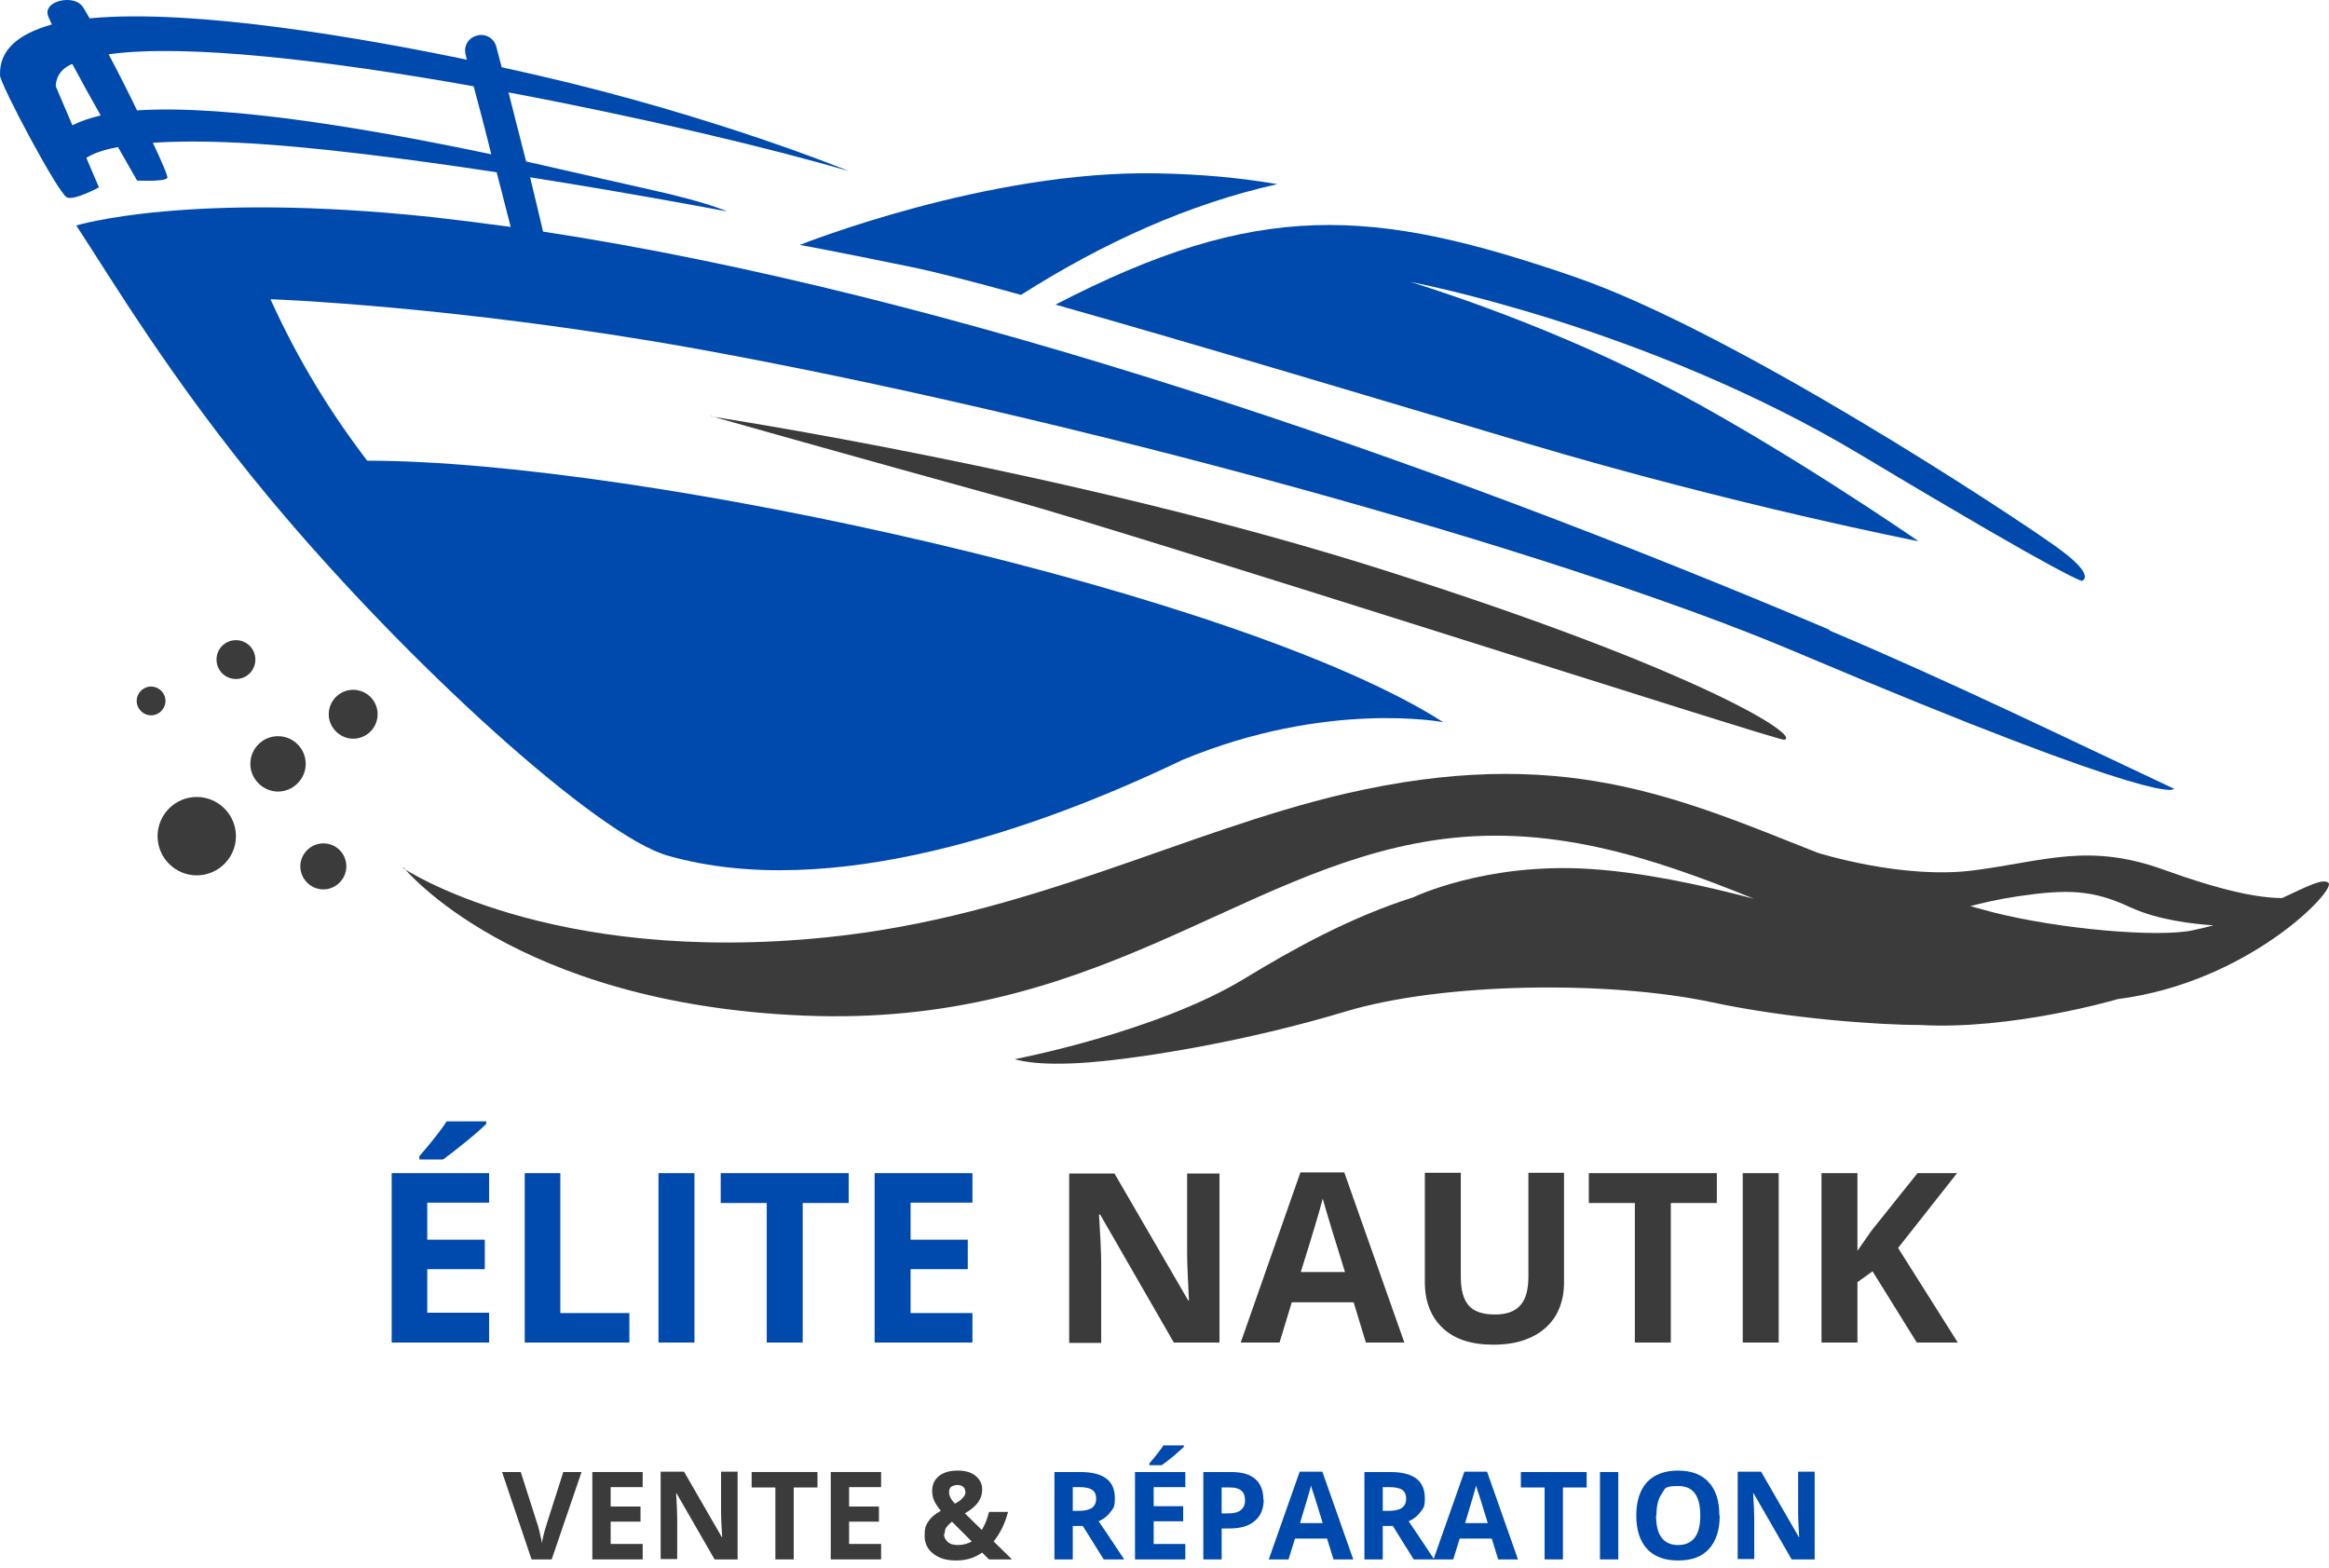
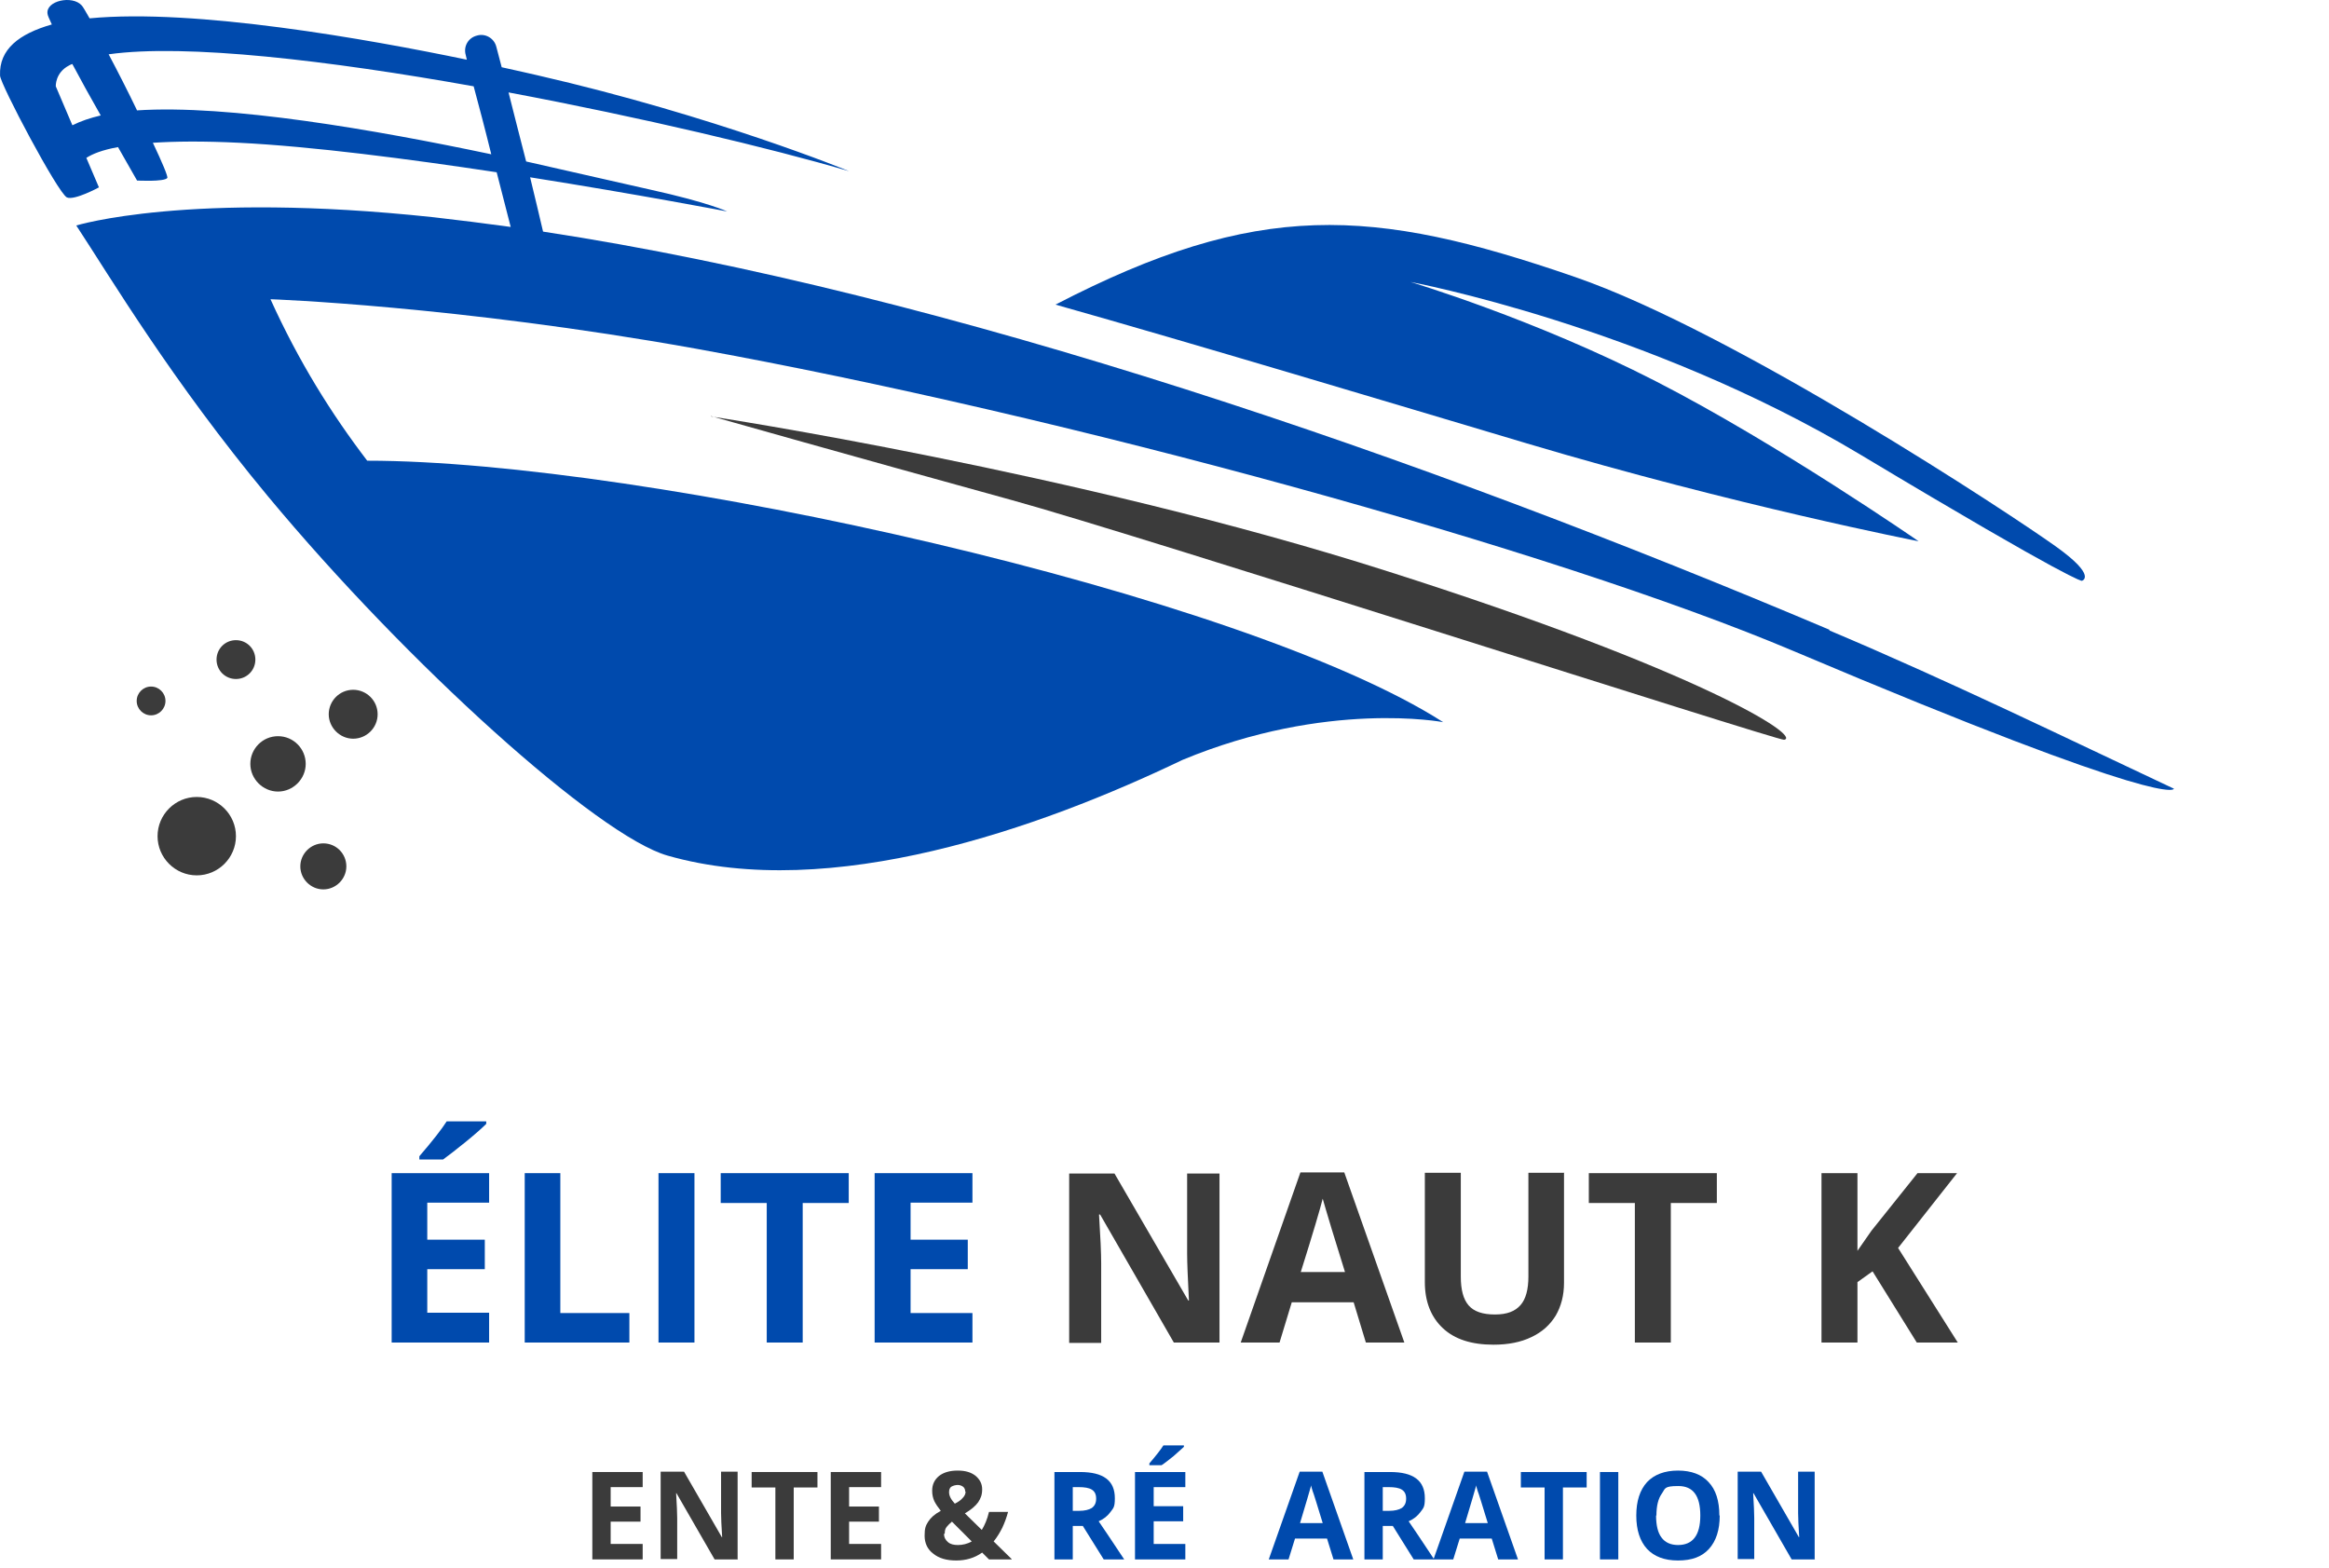
<svg xmlns="http://www.w3.org/2000/svg" width="257" height="173" viewBox="0 0 257 173" fill="none">
  <path d="M118.378 166.707H119.053C119.688 166.707 120.164 166.588 120.481 166.389C120.799 166.151 120.958 165.834 120.958 165.358C120.958 164.881 120.799 164.564 120.481 164.366C120.164 164.167 119.688 164.088 119.013 164.088H118.378V166.707ZM118.378 168.374V172.064H116.354V162.421H119.172C120.481 162.421 121.434 162.659 122.069 163.135C122.704 163.612 123.021 164.326 123.021 165.318C123.021 166.31 122.862 166.389 122.545 166.826C122.228 167.262 121.791 167.62 121.235 167.858C122.704 170.001 123.616 171.429 124.053 172.064H121.791L119.489 168.374H118.378Z" fill="#004AAD" />
  <path d="M130.799 172.064H125.244V162.421H130.799V164.088H127.307V166.191H130.561V167.858H127.307V170.358H130.799V172.064ZM126.831 161.667V161.469C127.585 160.596 128.101 159.921 128.379 159.485H130.641V159.643C130.402 159.881 130.006 160.199 129.49 160.675C128.934 161.112 128.498 161.469 128.18 161.667H126.831Z" fill="#004AAD" />
-   <path d="M134.847 166.985H135.521C136.156 166.985 136.632 166.866 136.91 166.627C137.228 166.389 137.386 166.032 137.386 165.556C137.386 165.08 137.267 164.723 136.99 164.485C136.712 164.247 136.315 164.127 135.759 164.127H134.807V166.985H134.847ZM139.45 165.437C139.45 166.469 139.132 167.262 138.458 167.818C137.823 168.374 136.91 168.651 135.68 168.651H134.807V172.064H132.783V162.421H135.839C136.99 162.421 137.902 162.659 138.498 163.175C139.093 163.691 139.41 164.445 139.41 165.437H139.45Z" fill="#004AAD" />
  <path d="M147.148 172.064L146.434 169.762H142.902L142.188 172.064H140.005L143.418 162.381H145.918L149.331 172.064H147.148ZM145.958 168.056C145.323 165.993 144.966 164.802 144.847 164.524C144.767 164.247 144.688 164.048 144.688 163.889C144.529 164.445 144.132 165.834 143.458 168.056H145.958Z" fill="#004AAD" />
  <path d="M152.585 166.707H153.259C153.894 166.707 154.371 166.588 154.688 166.389C155.005 166.151 155.164 165.834 155.164 165.358C155.164 164.881 155.005 164.564 154.688 164.366C154.371 164.167 153.894 164.088 153.22 164.088H152.585V166.707ZM152.585 168.374V172.064H150.561V162.421H153.379C154.688 162.421 155.64 162.659 156.275 163.135C156.91 163.612 157.228 164.326 157.228 165.318C157.228 166.31 157.069 166.389 156.752 166.826C156.434 167.262 155.998 167.62 155.442 167.858C156.91 170.001 157.823 171.429 158.259 172.064H155.998L153.696 168.374H152.585Z" fill="#004AAD" />
  <path d="M165.323 172.064L164.609 169.762H161.077L160.363 172.064H158.18L161.593 162.381H164.093L167.506 172.064H165.323ZM164.172 168.056C163.537 165.993 163.18 164.802 163.061 164.524C162.982 164.247 162.902 164.048 162.902 163.889C162.744 164.445 162.347 165.834 161.672 168.056H164.172Z" fill="#004AAD" />
  <path d="M172.466 172.064H170.442V164.127H167.823V162.421H175.085V164.127H172.466V172.064Z" fill="#004AAD" />
  <path d="M178.577 162.421H176.553V172.064H178.577V162.421Z" fill="#004AAD" />
  <path d="M189.767 167.223C189.767 168.81 189.371 170.04 188.577 170.913C187.783 171.786 186.672 172.183 185.164 172.183C183.656 172.183 182.545 171.747 181.752 170.913C180.958 170.04 180.561 168.81 180.561 167.223C180.561 165.635 180.958 164.405 181.752 163.532C182.545 162.699 183.696 162.262 185.164 162.262C186.632 162.262 187.783 162.699 188.537 163.532C189.331 164.366 189.728 165.596 189.728 167.223H189.767ZM182.744 167.223C182.744 168.294 182.942 169.127 183.339 169.643C183.736 170.199 184.371 170.477 185.164 170.477C186.791 170.477 187.625 169.405 187.625 167.223C187.625 165.04 186.831 163.969 185.204 163.969C183.577 163.969 183.775 164.247 183.379 164.802C182.982 165.358 182.783 166.151 182.783 167.223H182.744Z" fill="#004AAD" />
  <path d="M200.283 172.064H197.704L193.498 164.762H193.458C193.537 166.072 193.577 166.985 193.577 167.501V172.024H191.751V162.381H194.331L198.498 169.604H198.537C198.458 168.334 198.418 167.461 198.418 166.945V162.381H200.244V172.024L200.283 172.064Z" fill="#004AAD" />
-   <path d="M62.108 162.421H64.172L60.878 172.064H58.656L55.402 162.421H57.465L59.291 168.135C59.41 168.453 59.489 168.85 59.608 169.326C59.727 169.762 59.767 170.08 59.807 170.278C59.846 169.881 60.005 169.167 60.322 168.175L62.148 162.461L62.108 162.421Z" fill="#3B3B3B" />
  <path d="M70.918 172.064H65.362V162.421H70.918V164.088H67.386V166.231H70.68V167.897H67.386V170.358H70.918V172.064Z" fill="#3B3B3B" />
  <path d="M81.434 172.064H78.854L74.648 164.762H74.608C74.688 166.072 74.727 166.985 74.727 167.501V172.024H72.902V162.381H75.481L79.648 169.604H79.688C79.608 168.334 79.569 167.461 79.569 166.945V162.381H81.394V172.024L81.434 172.064Z" fill="#3B3B3B" />
  <path d="M87.585 172.064H85.561V164.127H82.942V162.421H90.204V164.127H87.585V172.064Z" fill="#3B3B3B" />
  <path d="M97.228 172.064H91.672V162.421H97.228V164.088H93.696V166.231H96.989V167.897H93.696V170.358H97.228V172.064Z" fill="#3B3B3B" />
  <path d="M111.633 172.064H109.133L108.379 171.31C107.545 171.905 106.593 172.183 105.521 172.183C104.45 172.183 103.617 171.945 102.982 171.429C102.347 170.953 102.029 170.278 102.029 169.445C102.029 168.612 102.148 168.334 102.426 167.897C102.704 167.461 103.14 167.064 103.815 166.707C103.498 166.31 103.259 165.953 103.101 165.635C102.942 165.278 102.863 164.921 102.863 164.485C102.863 163.81 103.101 163.294 103.617 162.858C104.132 162.461 104.807 162.262 105.68 162.262C106.553 162.262 107.148 162.461 107.625 162.818C108.101 163.215 108.379 163.691 108.379 164.326C108.379 164.961 108.22 165.318 107.942 165.754C107.625 166.191 107.148 166.588 106.474 166.985L108.339 168.81C108.656 168.294 108.934 167.659 109.133 166.826H111.236C111.077 167.421 110.879 167.977 110.601 168.572C110.323 169.128 110.006 169.643 109.648 170.08L111.633 172.024V172.064ZM104.172 169.247C104.172 169.643 104.331 169.921 104.609 170.159C104.886 170.397 105.244 170.477 105.72 170.477C106.196 170.477 106.752 170.358 107.228 170.08L105.045 167.897C104.807 168.096 104.609 168.294 104.45 168.493C104.291 168.691 104.252 168.929 104.252 169.207L104.172 169.247ZM106.513 164.604C106.513 164.366 106.434 164.167 106.275 164.048C106.117 163.929 105.918 163.85 105.68 163.85C105.442 163.85 105.164 163.929 104.966 164.048C104.807 164.167 104.728 164.366 104.728 164.643C104.728 165.04 104.926 165.437 105.363 165.913C105.759 165.715 106.037 165.516 106.236 165.278C106.434 165.08 106.553 164.842 106.553 164.564L106.513 164.604Z" fill="#3B3B3B" />
  <path d="M134.569 148.135H129.529L121.394 134.008H121.275C121.434 136.508 121.513 138.294 121.513 139.365V148.175H117.981V129.484H122.981L131.116 143.492H131.196C131.077 141.072 130.997 139.365 130.997 138.334V129.484H134.569V148.175V148.135Z" fill="#3B3B3B" />
  <path d="M150.72 148.135L149.371 143.691H142.545L141.196 148.135H136.91L143.497 129.365H148.339L154.966 148.135H150.68H150.72ZM148.418 140.358C147.148 136.31 146.474 134.048 146.315 133.492C146.156 132.977 146.037 132.54 145.958 132.262C145.68 133.373 144.886 136.072 143.537 140.358H148.418Z" fill="#3B3B3B" />
  <path d="M172.585 129.445V141.548C172.585 142.937 172.267 144.127 171.672 145.159C171.037 146.191 170.164 146.985 168.974 147.54C167.823 148.096 166.434 148.373 164.807 148.373C162.386 148.373 160.521 147.778 159.212 146.548C157.902 145.318 157.228 143.611 157.228 141.469V129.405H161.196V140.873C161.196 142.302 161.474 143.373 162.069 144.048C162.664 144.723 163.616 145.04 164.966 145.04C166.315 145.04 167.188 144.683 167.783 144.008C168.378 143.334 168.656 142.262 168.656 140.834V129.405H172.624L172.585 129.445Z" fill="#3B3B3B" />
  <path d="M184.371 148.135H180.403V132.738H175.323V129.445H189.45V132.738H184.371V148.135Z" fill="#3B3B3B" />
-   <path d="M196.275 129.445H192.307V148.135H196.275V129.445Z" fill="#3B3B3B" />
  <path d="M216.037 148.135H211.513L206.633 140.278L204.966 141.469V148.135H200.998V129.445H204.966V138.016L206.513 135.794L211.593 129.445H215.958L209.45 137.699L216.037 148.135Z" fill="#3B3B3B" />
  <path d="M53.973 148.135H43.219V129.445H53.973V132.699H47.148V136.786H53.497V140.04H47.148V144.842H53.973V148.135ZM46.275 127.937V127.58C47.743 125.873 48.735 124.603 49.291 123.73H53.656V124.008C53.219 124.445 52.465 125.119 51.394 125.992C50.322 126.865 49.489 127.5 48.894 127.937H46.315H46.275Z" fill="#004AAD" />
  <path d="M57.902 148.135V129.445H61.831V144.881H69.45V148.135H57.902Z" fill="#004AAD" />
  <path d="M76.632 129.445H72.664V148.135H76.632V129.445Z" fill="#004AAD" />
  <path d="M88.576 148.135H84.608V132.738H79.529V129.445H93.656V132.738H88.576V148.135Z" fill="#004AAD" />
  <path d="M107.307 148.135H96.513V129.445H107.307V132.699H100.481V136.786H106.791V140.04H100.481V144.881H107.307V148.135Z" fill="#004AAD" />
  <path fill-rule="evenodd" clip-rule="evenodd" d="M116.473 33.611C131.513 37.857 152.783 44.246 168.497 48.928C191.553 55.794 211.712 59.722 211.712 59.722C211.712 59.722 196.116 48.928 182.704 42.063C169.331 35.198 155.64 31.111 155.64 31.111C155.64 31.111 181.553 35.952 205.283 50.159C228.974 64.365 229.728 64.087 229.728 64.087C229.728 64.087 231.513 63.611 226.831 60.278C222.188 56.944 191.513 36.666 173.775 30.555C151.354 22.817 138.775 22.063 116.473 33.611Z" fill="#004AAD" />
-   <path fill-rule="evenodd" clip-rule="evenodd" d="M88.259 27.024C88.259 27.024 90.997 27.5 100.679 29.484C103.18 30 107.386 31.071 112.664 32.539C121.791 26.746 131.196 22.5 140.957 20.317C136.95 19.643 132.624 19.206 127.624 19.127C108.934 18.77 88.259 27.024 88.259 27.024Z" fill="#004AAD" />
  <path fill-rule="evenodd" clip-rule="evenodd" d="M201.871 69.484C157.069 50.516 104.529 32.341 59.925 25.555C59.568 24.008 59.053 21.865 58.497 19.563C70.521 21.468 80.243 23.333 80.243 23.333C80.243 23.333 78.18 22.341 71.711 20.912C69.013 20.317 64.052 19.166 58.06 17.817C57.386 15.158 56.672 12.46 56.116 10.198C70.719 12.936 85.045 16.349 93.695 18.889C93.695 18.889 78.973 12.817 59.251 8.293C58.537 8.135 57.187 7.817 55.362 7.42C55.005 6.031 54.767 5.198 54.767 5.158C54.529 4.206 53.537 3.65 52.624 3.928C51.672 4.166 51.116 5.119 51.394 6.071L51.513 6.587C40.64 4.325 21.552 0.912 9.886 2.023C9.449 1.269 9.171 0.754 9.013 0.595C7.981 -0.556 5.044 0.079 5.243 1.508C5.243 1.666 5.441 2.103 5.719 2.698C2.108 3.73 -0.114 5.436 0.005 8.333C0.005 9.246 6.393 21.309 7.386 21.785C8.219 22.143 10.917 20.674 10.917 20.674L9.528 17.42C10.203 16.984 11.274 16.547 13.021 16.23C14.251 18.373 15.124 19.92 15.124 19.92C15.124 19.92 18.1 20.079 18.457 19.643C18.576 19.523 17.901 17.936 16.87 15.754C19.29 15.595 22.386 15.555 26.394 15.754C34.449 16.151 45.084 17.539 54.806 19.008C55.402 21.309 55.957 23.452 56.354 25.04C53.457 24.643 50.6 24.285 47.822 23.968C20.759 21.071 8.417 24.881 8.417 24.881C12.227 30.674 18.893 41.905 29.568 54.762C44.965 73.294 65.997 92.222 73.656 94.405C91.672 99.564 114.767 91.389 130.481 83.849C146.434 77.222 159.251 79.683 159.251 79.683C137.148 65.516 71.037 50.833 40.521 50.833C36.552 45.635 32.981 39.92 29.846 33.016C29.846 33.016 50.322 33.73 76.672 38.452C117.307 45.794 171.355 60.595 197.982 71.865C239.887 89.603 239.887 87.024 239.887 87.024C228.22 81.548 215.402 75.278 201.871 69.564V69.484ZM7.981 13.809L6.155 9.524C6.155 9.524 6.076 8.016 7.624 7.222C7.743 7.143 7.862 7.103 7.981 7.063C8.933 8.849 10.044 10.873 11.116 12.738C9.925 13.016 8.893 13.373 8.02 13.809H7.981ZM15.124 12.182C14.132 10.119 13.021 7.936 11.989 5.992C20.481 4.801 36.275 6.666 52.267 9.524C52.822 11.587 53.537 14.285 54.211 17.023C41.394 14.325 25.243 11.508 15.084 12.182H15.124Z" fill="#004AAD" />
-   <path fill-rule="evenodd" clip-rule="evenodd" d="M217.347 99.96C218.22 100.199 219.093 100.437 219.966 100.675C227.387 102.54 238.061 103.453 241.91 102.659C242.704 102.5 243.498 102.302 244.252 102.103C242.029 101.945 238.18 101.548 235.006 100.08C230.918 98.175 228.141 98.095 222.704 98.889C220.323 99.246 218.736 99.643 217.347 100V99.96ZM44.489 95.794C44.489 95.794 60.481 106.587 91.314 103.413C113.418 101.151 130.561 91.746 148.418 87.579C172.148 82.103 184.926 87.897 200.561 94.087C200.68 94.127 209.966 97.064 217.823 96.032C225.72 95 230.442 92.976 238.736 95.953C245.085 98.254 249.133 99.088 251.831 99.088C254.569 97.818 256.355 96.865 256.95 97.421C257.784 98.254 248.061 108.413 233.696 110.238C233.696 110.238 222.029 113.691 211.831 113.095C207.188 113.095 197.267 112.381 188.934 110.595C177.585 108.175 159.172 108.373 148.418 111.627C137.624 114.881 126.196 116.746 120.164 117.222C114.132 117.699 111.989 116.865 111.989 116.865C111.989 116.865 127.584 113.889 137.267 108.016C142.664 104.722 149.053 101.191 155.958 99.008C155.958 99.008 163.894 95.159 175.323 95.873C181.116 96.23 187.545 97.579 193.537 99.167C182.029 94.484 170.72 90.794 158.1 92.738C136.354 96.072 120.918 113.373 88.775 112.064C56.632 110.754 44.529 95.714 44.529 95.714" fill="#3B3B3B" />
  <path fill-rule="evenodd" clip-rule="evenodd" d="M30.679 81.23C32.386 81.23 33.735 82.619 33.735 84.286C33.735 85.953 32.346 87.341 30.679 87.341C29.013 87.341 27.624 85.953 27.624 84.286C27.624 82.619 28.973 81.23 30.679 81.23ZM35.679 93.056C37.108 93.056 38.219 94.207 38.219 95.595C38.219 96.984 37.068 98.135 35.679 98.135C34.29 98.135 33.14 96.984 33.14 95.595C33.14 94.207 34.29 93.056 35.679 93.056ZM38.973 76.111C40.441 76.111 41.671 77.302 41.671 78.81C41.671 80.317 40.441 81.508 38.973 81.508C37.505 81.508 36.275 80.278 36.275 78.81C36.275 77.341 37.465 76.111 38.973 76.111ZM26.036 70.635C27.227 70.635 28.179 71.587 28.179 72.778C28.179 73.968 27.227 74.921 26.036 74.921C24.846 74.921 23.894 73.968 23.894 72.778C23.894 71.587 24.846 70.635 26.036 70.635ZM16.671 75.754C17.544 75.754 18.259 76.468 18.259 77.341C18.259 78.214 17.544 78.929 16.671 78.929C15.798 78.929 15.084 78.214 15.084 77.341C15.084 76.468 15.798 75.754 16.671 75.754ZM21.711 87.937C24.092 87.937 26.036 89.881 26.036 92.262C26.036 94.643 24.092 96.587 21.711 96.587C19.33 96.587 17.386 94.643 17.386 92.262C17.386 89.881 19.33 87.937 21.711 87.937Z" fill="#3B3B3B" />
  <path fill-rule="evenodd" clip-rule="evenodd" d="M78.457 45.952C78.457 45.952 118.775 52.063 153.18 63.056C187.585 74.008 198.895 81.27 196.871 81.627C196.196 81.746 125.442 58.968 111.712 55.198C94.132 50.357 78.457 45.913 78.457 45.913" fill="#3B3B3B" />
</svg>